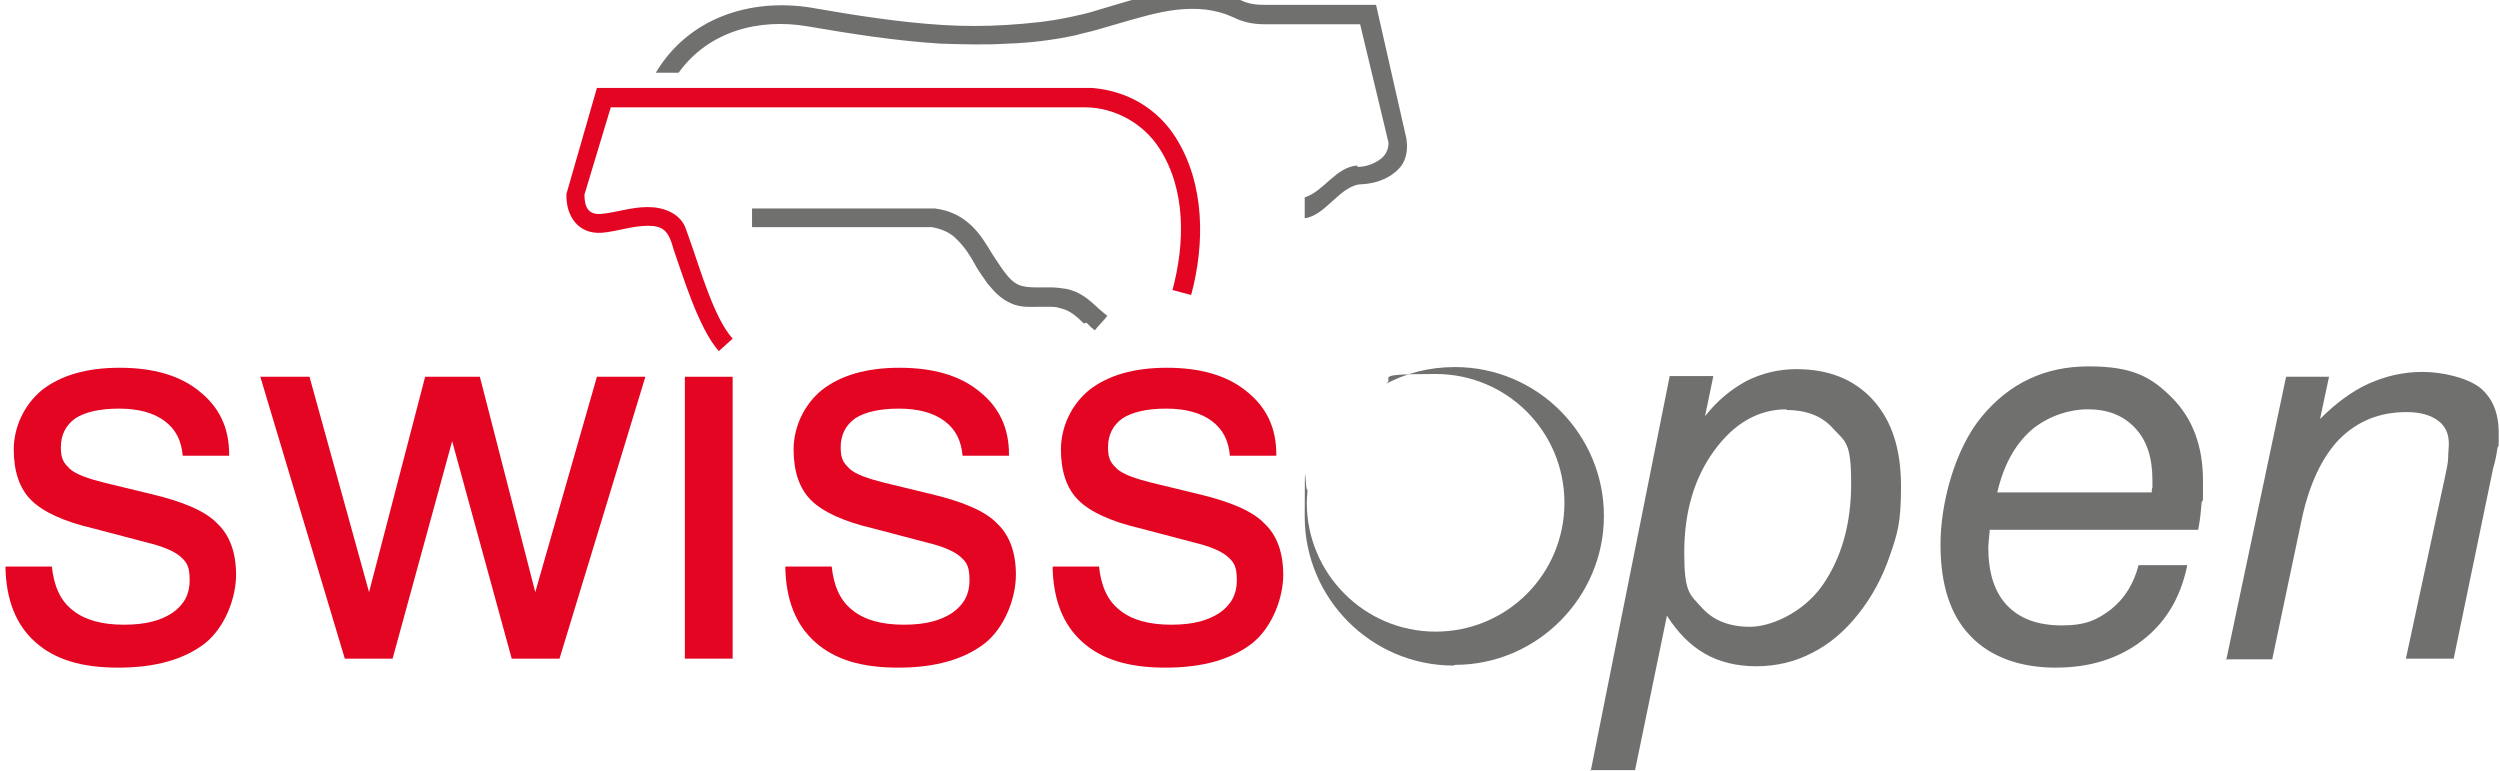
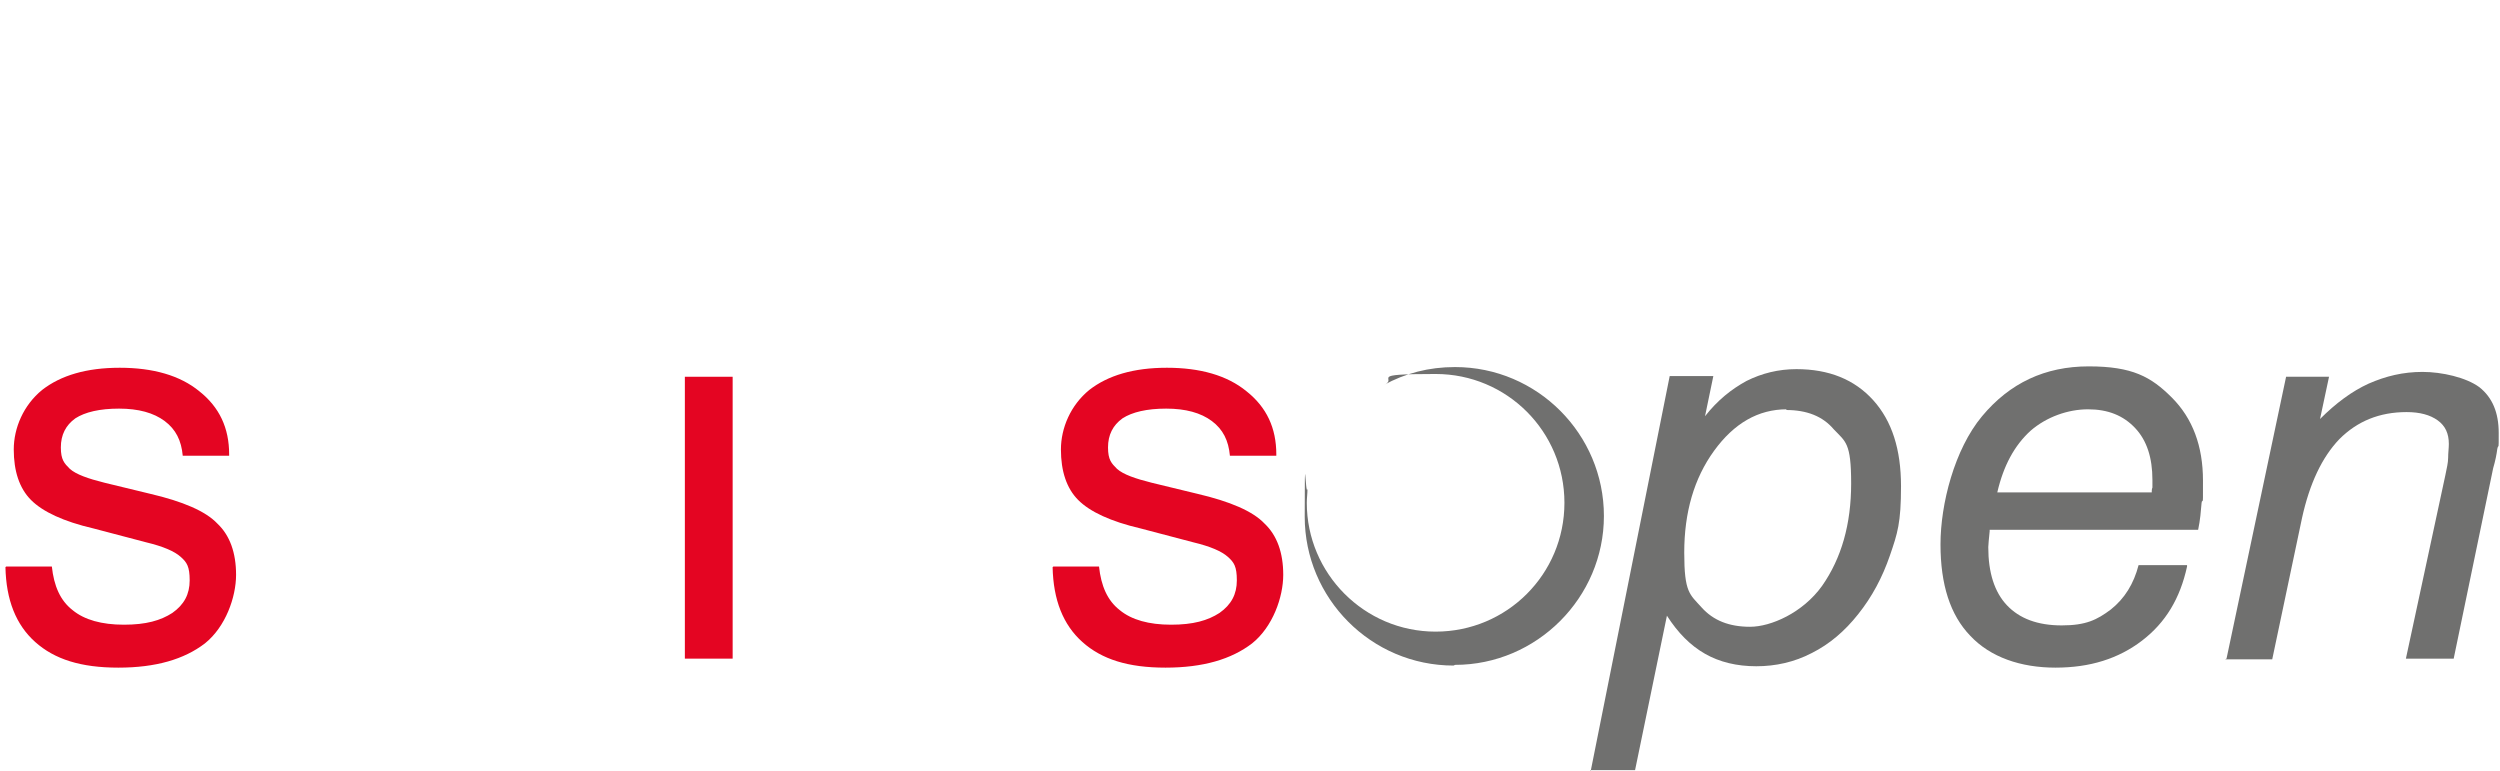
<svg xmlns="http://www.w3.org/2000/svg" version="1.1" viewBox="0 0 359.2 111.3" width="240" height="74">
  <defs>
    <style>
      .cls-1 {
        fill: #70706f;
      }

      .cls-1, .cls-2 {
        fill-rule: evenodd;
      }

      .cls-2 {
        fill: #e40522;
      }
    </style>
  </defs>
  <g>
    <g id="Ebene_1">
      <g>
        <path class="cls-1" d="M257.1,59.1c-4.1,0-7.6,2-10.5,6-2.9,4-4.3,8.9-4.3,14.7s.8,6,2.5,7.9c1.7,1.9,4,2.8,7,2.8s7.6-2,10.4-5.9c2.8-4,4.2-8.9,4.2-14.8s-.8-6-2.5-7.8c-1.6-1.9-3.9-2.8-6.9-2.8h0ZM228.8,111.3l11.4-57h6.3l-1.2,5.8c1.8-2.3,3.8-3.9,6-5.1,2.2-1.1,4.6-1.7,7.2-1.7,4.7,0,8.4,1.5,11.1,4.5,2.7,3,4,7.1,4,12.4s-.5,6.8-1.6,10c-1.1,3.2-2.6,6-4.6,8.5-1.9,2.4-4.1,4.3-6.7,5.6-2.5,1.3-5.2,1.9-8,1.9s-5.3-.6-7.4-1.8c-2.1-1.2-3.9-3-5.5-5.5l-4.6,22.3h-6.5Z" />
        <path class="cls-1" d="M287.5,71.1h22.3c0-.2,0-.5.1-.7,0-.2,0-.6,0-1.1,0-3.2-.8-5.7-2.5-7.5-1.7-1.8-3.9-2.7-6.8-2.7s-6,1.1-8.3,3.1c-2.3,2.1-3.9,5-4.8,8.9h0ZM314.9,81.8c-1,4.6-3.1,8.1-6.5,10.7-3.4,2.6-7.5,3.9-12.5,3.9s-9.4-1.5-12.3-4.6c-2.9-3-4.3-7.4-4.3-13.2s2-13.7,6-18.5c4-4.8,9.1-7.2,15.4-7.2s9,1.5,12,4.5c3,3,4.5,7,4.5,12s0,2-.2,3.2c-.1,1.2-.2,2.5-.5,3.9h-30.1v.2c-.1,1.1-.2,1.9-.2,2.3,0,3.7.9,6.5,2.7,8.4,1.8,1.9,4.4,2.9,7.9,2.9s5.1-.8,7.1-2.3c2-1.6,3.3-3.7,4-6.4h7Z" />
        <path class="cls-1" d="M320.6,95.1l8.6-40.7h6.2l-1.3,6.1c2.3-2.3,4.6-4,7-5.1,2.5-1.1,5-1.7,7.8-1.7s6.3.8,8.2,2.2c1.9,1.5,2.8,3.7,2.8,6.6s0,1.4-.2,2.3c-.1.8-.3,1.8-.6,2.8l-5.7,27.5h-6.9l5.7-26.5c.2-1,.4-1.8.4-2.5,0-.7.1-1.4.1-2,0-1.5-.5-2.6-1.6-3.4-1.1-.8-2.6-1.2-4.5-1.2-3.9,0-7.1,1.3-9.7,3.9-2.5,2.6-4.3,6.4-5.4,11.4l-4.3,20.4h-6.8Z" />
-         <path class="cls-2" d="M168.5,41.9l2.6.7c2-7.4,2-16-2.2-22.7h0c-2.7-4.3-7.1-6.8-12.1-7.2h-71.5s-4.4,15.3-4.4,15.3c-.1,3.3,1.8,5.9,5.2,5.6,2.2-.2,4.3-1,6.6-1,2,0,2.8.7,3.4,2.5.2.6.2.7.2.7h0c1.5,4.3,3.7,11.6,6.6,14.9l2-1.8c-2.7-3-4.7-10.1-6.1-14-.2-.6-.4-1.1-.6-1.7h0c-.4-1.3-1.3-2.1-2.3-2.6-1-.5-2.1-.7-3.3-.7-2.4,0-4.5.8-6.8,1-1.8.1-2.3-1.1-2.3-2.8l3.8-12.6h68.5c4.2,0,8.4,2.3,10.7,5.9h0c3.9,6,3.7,13.8,1.9,20.5h0Z" />
-         <path class="cls-1" d="M195.1,24.1c1.3,0,2.5-.5,3.3-1.1h0c.7-.5,1.2-1.3,1.2-2.4l-4.1-17.1h-13.8c-1.4,0-2.9-.2-4.5-1-2.6-1.2-5.3-1.4-8.1-1.1-2.8.3-5.7,1.2-8.5,2-1,.3-2.1.6-3.1.9-1,.3-2.1.5-3.1.8-3.3.7-6.6,1.1-9.8,1.2-3.2.2-6.5.1-9.7,0-6.4-.4-12.8-1.4-19.2-2.5-7-1.2-14.3.7-18.6,6.7h-3.3c4.7-7.9,13.6-10.8,22.4-9.4,6.3,1.1,12.6,2.1,18.9,2.5,3.1.2,6.3.2,9.4,0,3.1-.2,6.3-.5,9.4-1.2.9-.2,1.9-.4,2.9-.7,1-.3,2-.6,3-.9,3-.9,6.1-1.8,9.1-2.1,3.1-.3,6.2,0,9.3,1.3,1.2.6,2.4.7,3.5.7h16.1s4.4,19.4,4.4,19.4c.3,2.3-.4,3.8-1.7,4.8-1.2,1-2.9,1.6-4.7,1.7-3.1,0-5.3,4.6-8.3,4.9v-3c2.8-.9,4.5-4.4,7.6-4.6h0Z" />
-         <path class="cls-1" d="M156,46.6c.3.3.5.5.7.7l.5.4.4-.5,1-1.1.4-.5-.5-.4c-.2-.2-.5-.4-.7-.6h0c-1.4-1.3-2.7-2.5-4.8-2.9-.7-.1-1.4-.2-2-.2-.6,0-1.2,0-1.7,0-.9,0-1.8,0-2.6-.2-.8-.2-1.5-.7-2.3-1.7-.3-.4-.7-.9-1-1.4-.4-.6-.7-1-1-1.5-.9-1.5-1.8-3-3.1-4.2-1.3-1.2-2.9-2.1-5.2-2.4h-26.4s0,2.7,0,2.7h26c1.6.3,2.8.9,3.7,1.9,1,1,1.8,2.2,2.5,3.5.3.6.7,1.1,1,1.6.4.5.7,1.1,1.2,1.6,1.2,1.5,2.4,2.2,3.5,2.6,1.2.4,2.3.3,3.5.3.5,0,1,0,1.5,0,.5,0,1.1,0,1.6.2,1.4.3,2.4,1.2,3.4,2.2h0Z" />
        <path class="cls-2" d="M0,81.8h6.6c.3,2.8,1.2,4.9,3,6.3,1.7,1.4,4.2,2.1,7.4,2.1s5.3-.6,7-1.7c1.7-1.2,2.5-2.7,2.5-4.7s-.4-2.6-1.3-3.4c-.9-.8-2.5-1.5-5-2.1l-7.6-2c-4.3-1-7.3-2.4-9-4.1-1.7-1.7-2.5-4.2-2.5-7.3s1.4-6.4,4.1-8.6c2.7-2.1,6.4-3.2,11.2-3.2s8.7,1.1,11.5,3.4c2.9,2.3,4.3,5.3,4.3,9.1v.2h-6.7c-.2-2.2-1-3.8-2.6-5-1.6-1.2-3.8-1.8-6.6-1.8s-4.9.5-6.3,1.4c-1.4,1-2.1,2.4-2.1,4.2s.5,2.3,1.3,3.1c.9.8,2.6,1.4,5,2l6.6,1.6c4.7,1.1,8,2.5,9.7,4.3,1.8,1.7,2.7,4.2,2.7,7.4s-1.5,7.5-4.5,9.9c-3,2.3-7.1,3.5-12.5,3.5s-9.2-1.2-12-3.7c-2.8-2.5-4.2-6.1-4.3-10.8h0Z" />
-         <polygon class="cls-2" points="48.9 95.1 36.7 54.4 43.8 54.4 52.4 85.5 60.5 54.4 68.4 54.4 76.4 85.5 85.3 54.4 92.3 54.4 79.9 95.1 73 95.1 64.4 63.7 55.8 95.1 48.9 95.1 48.9 95.1" />
        <polygon class="cls-2" points="98 95.1 98 54.4 104.9 54.4 104.9 95.1 98 95.1 98 95.1" />
-         <path class="cls-2" d="M112.6,81.8h6.6c.3,2.8,1.2,4.9,3,6.3,1.7,1.4,4.2,2.1,7.4,2.1s5.3-.6,7-1.7c1.7-1.2,2.5-2.7,2.5-4.7s-.4-2.6-1.3-3.4c-.9-.8-2.5-1.5-5-2.1l-7.6-2c-4.3-1-7.3-2.4-9-4.1-1.7-1.7-2.5-4.2-2.5-7.3s1.4-6.4,4.1-8.6c2.7-2.1,6.4-3.2,11.2-3.2s8.7,1.1,11.5,3.4c2.9,2.3,4.3,5.3,4.3,9.1v.2h-6.7c-.2-2.2-1-3.8-2.6-5-1.6-1.2-3.8-1.8-6.6-1.8s-4.9.5-6.3,1.4c-1.4,1-2.1,2.4-2.1,4.2s.5,2.3,1.3,3.1c.9.8,2.6,1.4,5,2l6.6,1.6c4.7,1.1,8,2.5,9.7,4.3,1.8,1.7,2.7,4.2,2.7,7.4s-1.5,7.5-4.5,9.9c-3,2.3-7.1,3.5-12.5,3.5s-9.2-1.2-12-3.7c-2.8-2.5-4.2-6.1-4.3-10.8h0Z" />
        <path class="cls-2" d="M151.2,81.8h6.6c.3,2.8,1.2,4.9,3,6.3,1.7,1.4,4.2,2.1,7.4,2.1s5.3-.6,7-1.7c1.7-1.2,2.5-2.7,2.5-4.7s-.4-2.6-1.3-3.4c-.9-.8-2.5-1.5-5-2.1l-7.6-2c-4.3-1-7.3-2.4-9-4.1-1.7-1.7-2.5-4.2-2.5-7.3s1.4-6.4,4.1-8.6c2.7-2.1,6.4-3.2,11.2-3.2s8.7,1.1,11.5,3.4c2.9,2.3,4.3,5.3,4.3,9.1v.2h-6.7c-.2-2.2-1-3.8-2.6-5-1.6-1.2-3.8-1.8-6.6-1.8s-4.9.5-6.3,1.4c-1.4,1-2.1,2.4-2.1,4.2s.5,2.3,1.3,3.1c.9.8,2.6,1.4,5,2l6.6,1.6c4.7,1.1,8,2.5,9.7,4.3,1.8,1.7,2.7,4.2,2.7,7.4s-1.5,7.5-4.5,9.9c-3,2.3-7.1,3.5-12.5,3.5s-9.2-1.2-12-3.7c-2.8-2.5-4.2-6.1-4.3-10.8h0Z" />
        <path class="cls-1" d="M209,96.1c-11.9,0-21.5-9.7-21.5-21.5s.1-2.7.4-4c0,.7-.1,1.3-.1,2,0,10.2,8.3,18.6,18.6,18.6s18.6-8.3,18.6-18.6-8.3-18.6-18.6-18.6-5.2.6-7.5,1.6c3.1-1.7,6.5-2.6,10.3-2.6,11.9,0,21.5,9.7,21.5,21.5s-9.7,21.5-21.5,21.5h0Z" />
      </g>
    </g>
  </g>
</svg>